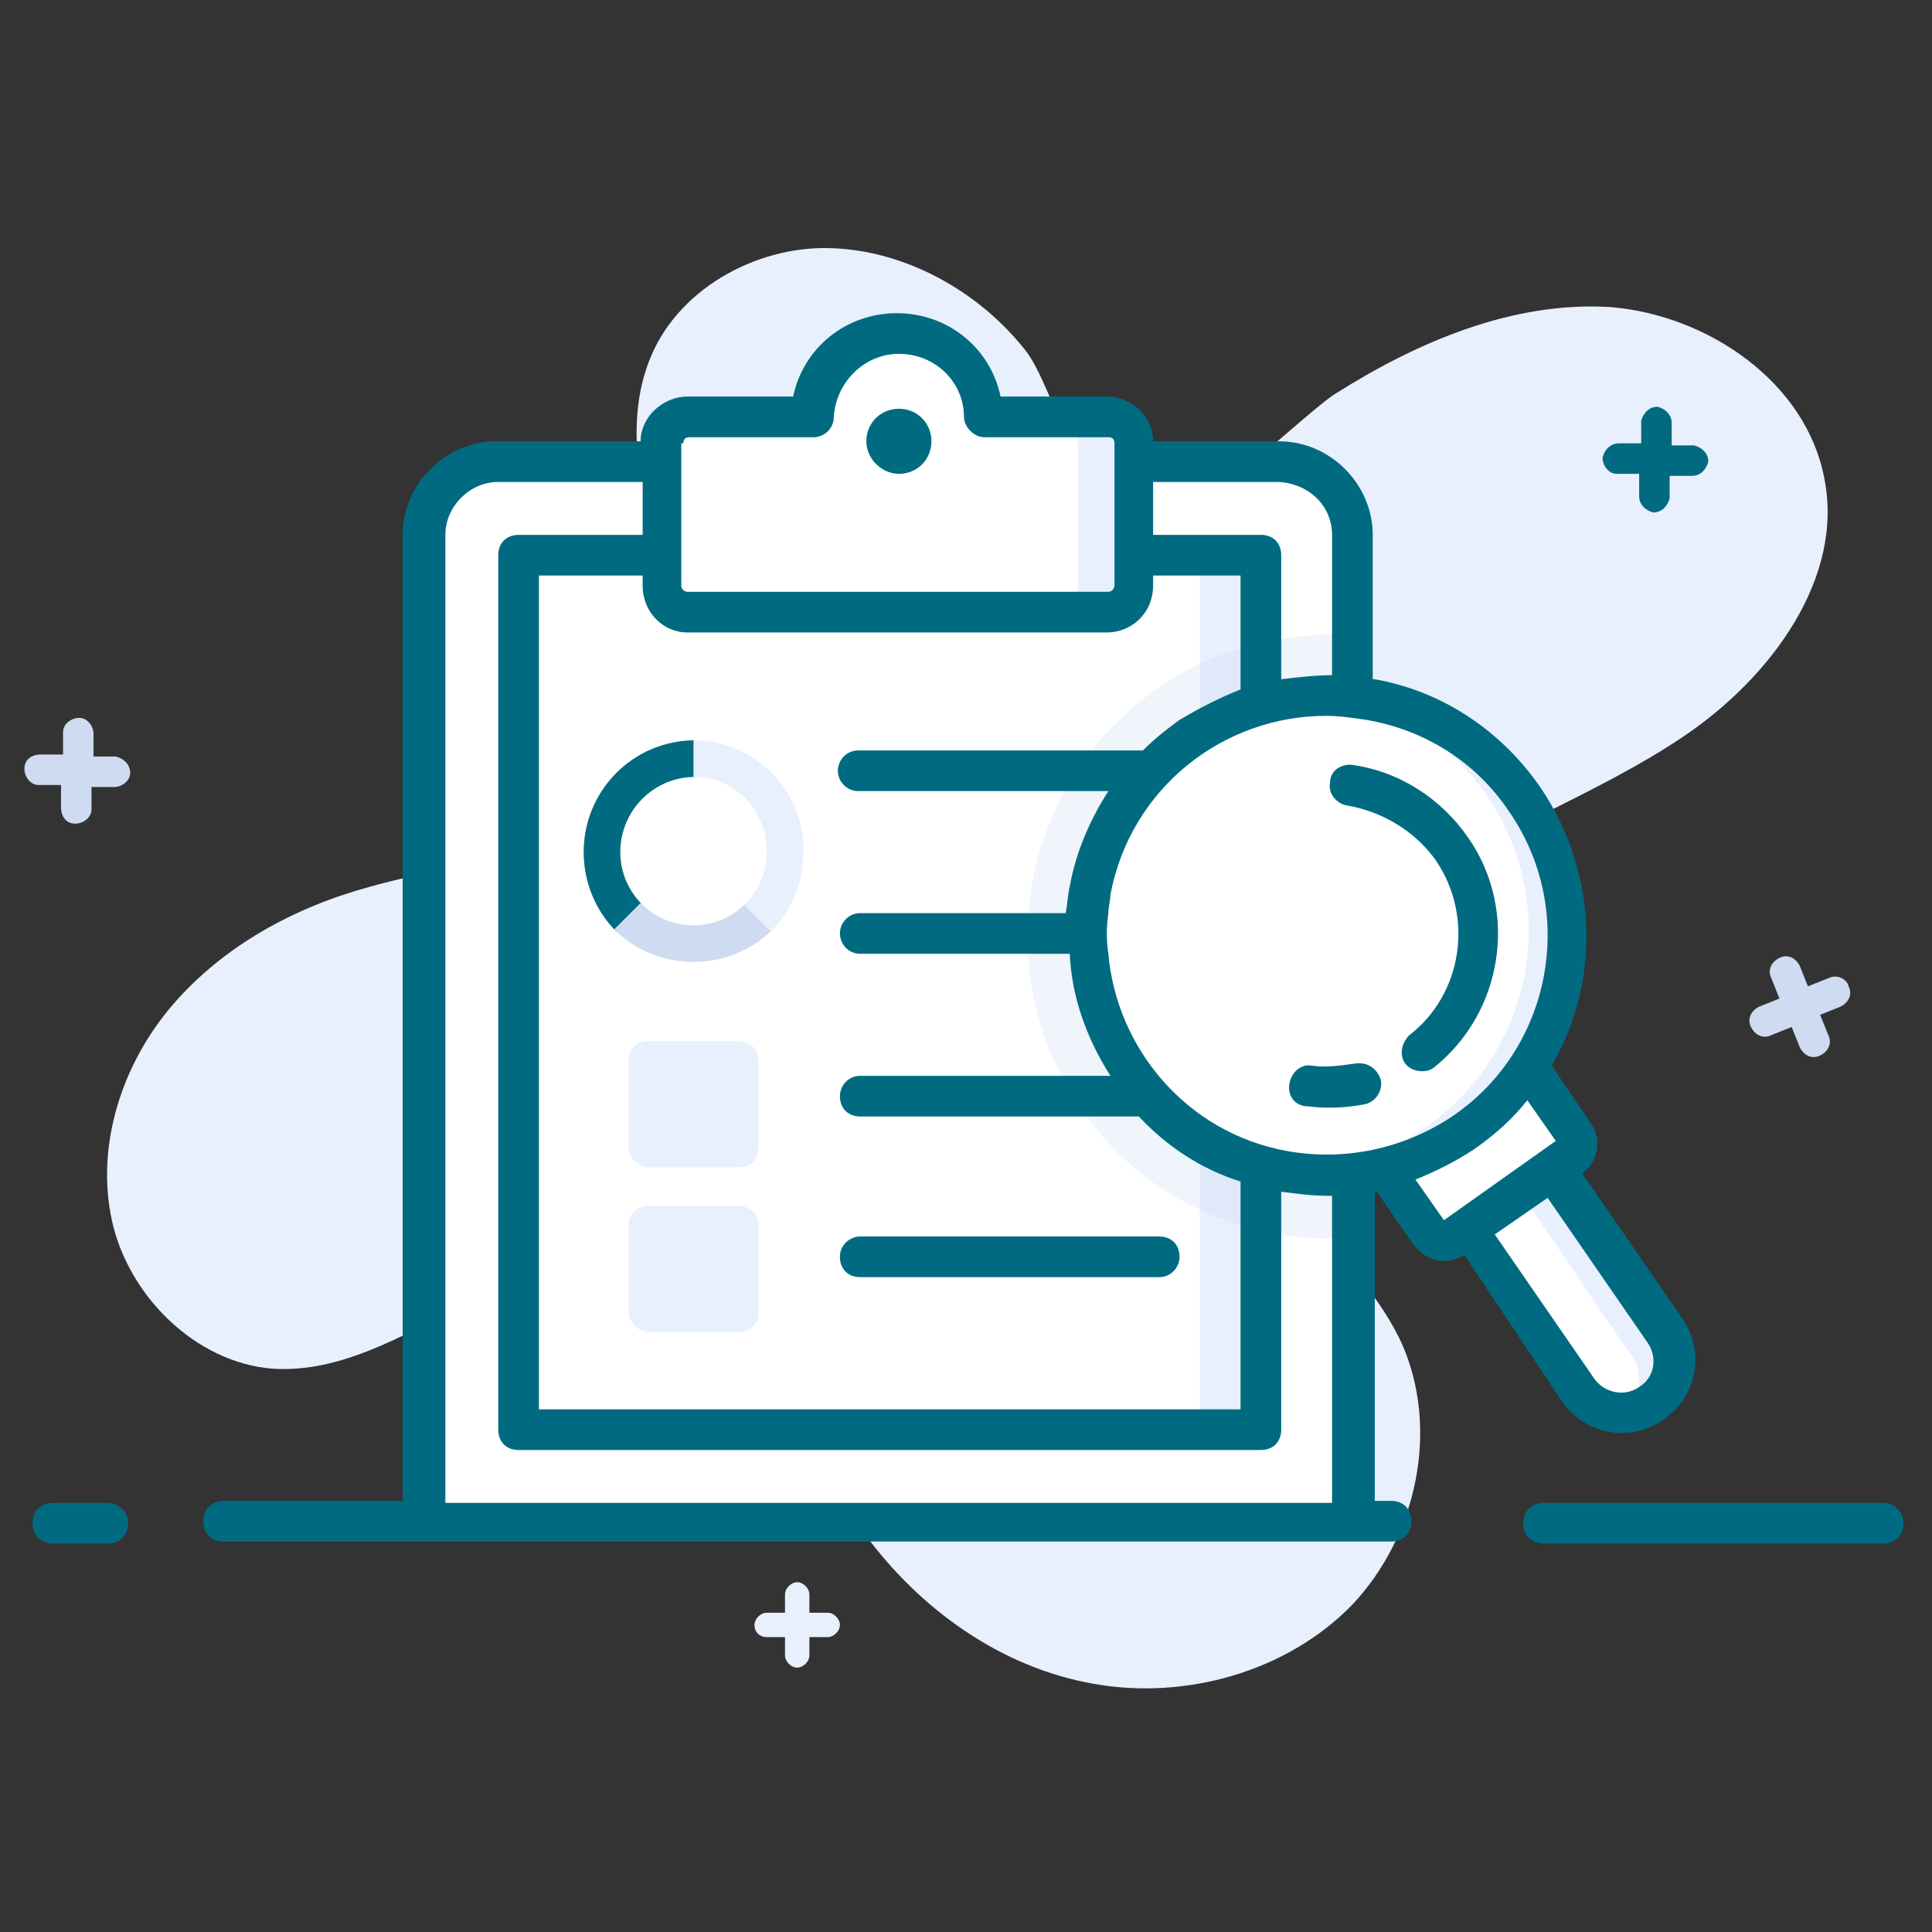
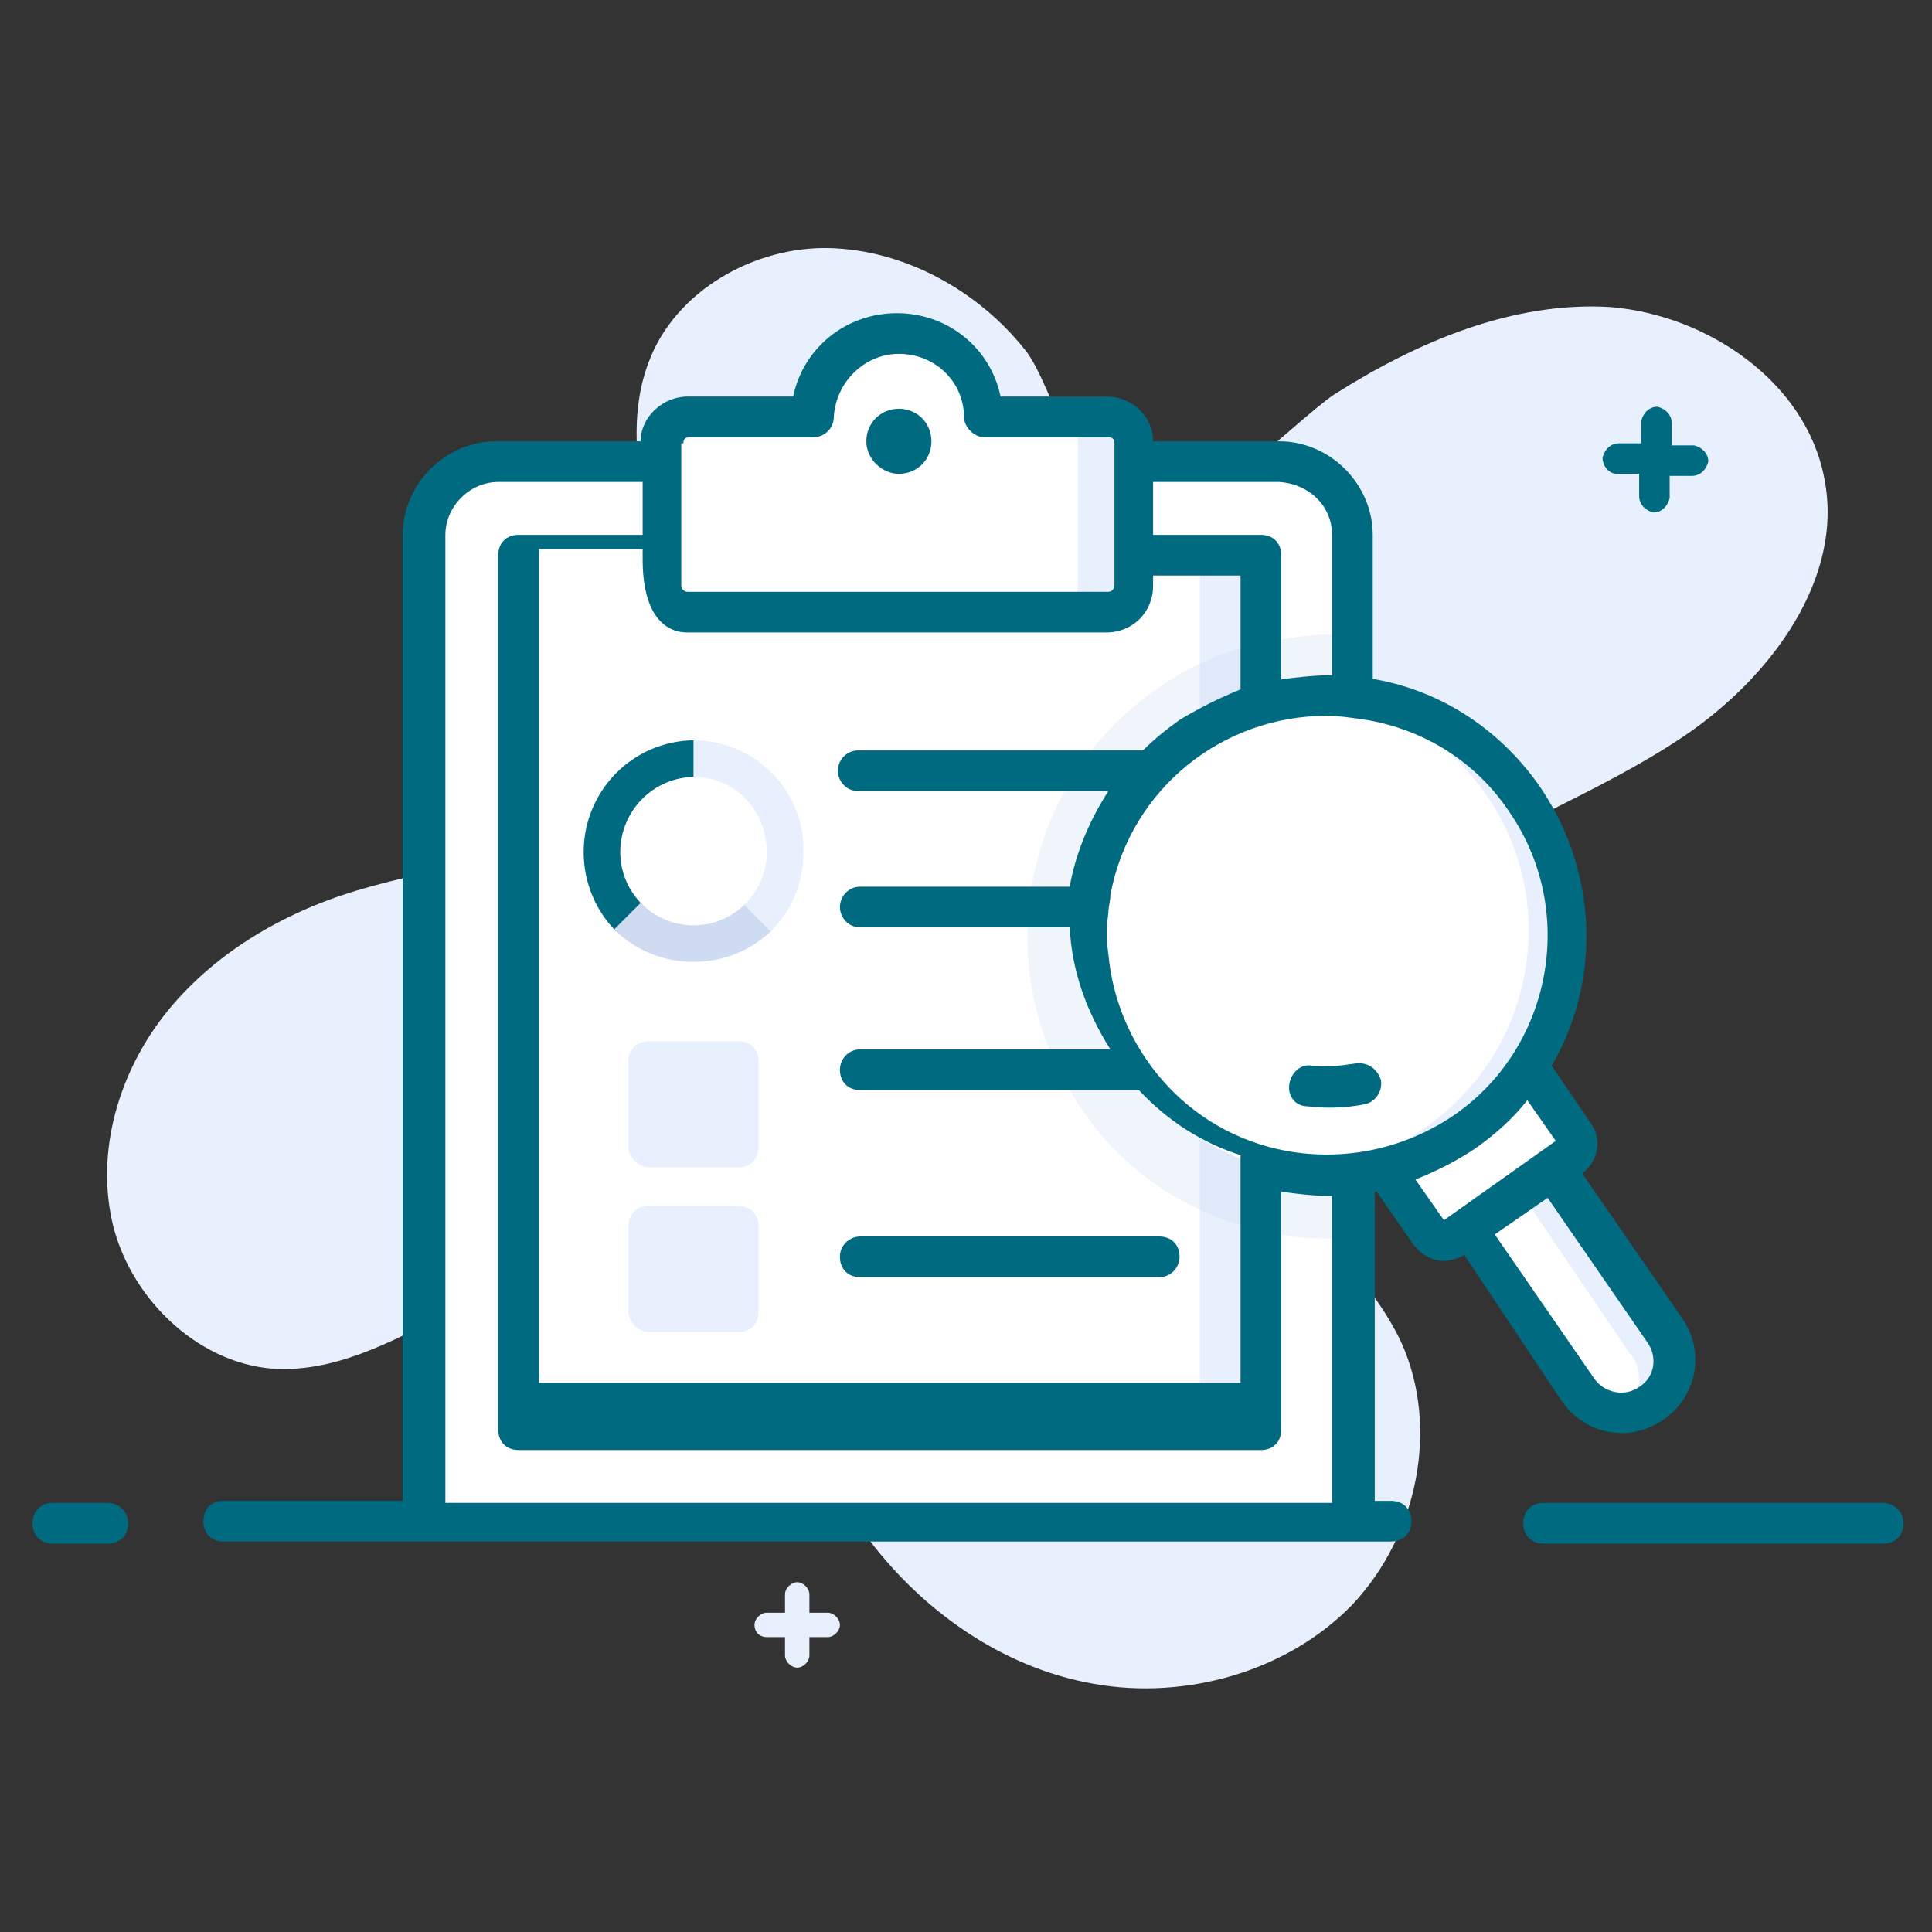
<svg xmlns="http://www.w3.org/2000/svg" version="1.1" id="Layer_1" x="0px" y="0px" viewBox="0 0 95 95" style="enable-background:new 0 0 95 95;" xml:space="preserve">
  <rect x="0" y="0" width="95" height="95" fill="#333333" stroke="none" />
  <style type="text/css">
	.st0{fill:#E8F0FD;}
	.st1{fill:#FFFFFF;}
	.st2{opacity:0.3;}
	.st3{fill:#CEDBF0;}
	.st4{fill:#006b80;}
	.st5{opacity:0.5;}
	.st6{fill:#E8EFF8;}
	.st7{fill:none;}
</style>
  <g>
    <g>
      <g>
        <path class="st0" d="M82.8,36.2c-4.3,2.9-9.3,4.6-13.5,7.6c-4.2,3.1-7.5,8.3-5.9,13.3c1,3.4,4,5.7,5.5,8.9     c1.9,4.2,0.8,9.5-2.4,12.9c-3.2,3.3-8.2,4.7-12.7,3.9c-4.6-0.8-8.6-3.7-11.3-7.4c-1.8-2.5-3-5.4-4.8-7.9     c-1.7-2.5-4.2-4.8-7.3-5.3c-5.9-0.8-11,5.5-17,5.1C9.6,67,6.3,63.7,5.5,60c-0.8-3.7,0.5-7.7,3-10.6c2.5-2.9,6-4.8,9.7-5.8     c2.5-0.7,5.1-1.1,7.6-2c2.5-0.9,4.8-2.4,6.1-4.7c3-5.8-2.3-13.1,0-19.1c1.3-3.5,5.2-5.7,8.9-5.6c3.7,0.1,7.3,2.1,9.6,5     c1.4,1.7,3.2,8.7,4.9,9.3c2,0.6,8.5-5.9,10.3-7.1c4.1-2.6,8.8-4.6,13.6-4.3c4.8,0.4,9.6,3.7,10.5,8.4     C90.7,28.4,87.1,33.3,82.8,36.2z" />
      </g>
      <g>
        <path class="st0" d="M37.1,79.9c0-0.3,0.3-0.6,0.6-0.6l0.9,0l0-0.9c0-0.3,0.3-0.6,0.6-0.6c0.3,0,0.6,0.3,0.6,0.6l0,0.9l0.9,0     c0.3,0,0.6,0.3,0.6,0.6c0,0.3-0.3,0.6-0.6,0.6l-0.9,0l0,0.9c0,0.3-0.3,0.6-0.6,0.6c-0.3,0-0.6-0.3-0.6-0.6l0-0.9l-0.9,0     C37.4,80.5,37.1,80.3,37.1,79.9z" />
      </g>
      <g>
-         <path class="st3" d="M6.4,38c0,0.4-0.4,0.7-0.8,0.7l-1.1,0l0,1.1c0,0.4-0.4,0.7-0.8,0.7c-0.4,0-0.7-0.3-0.7-0.8l0-1.1l-1.1,0     c-0.4,0-0.7-0.4-0.7-0.8c0-0.4,0.3-0.7,0.8-0.7l1.1,0l0-1.1c0-0.4,0.4-0.7,0.8-0.7c0.4,0,0.7,0.4,0.7,0.8l0,1.1l1.1,0     C6.1,37.3,6.4,37.6,6.4,38z" />
-       </g>
+         </g>
      <g>
-         <path class="st3" d="M90.9,48.5c0.2,0.4,0,0.8-0.4,1l-1,0.4l0.4,1c0.2,0.4,0,0.8-0.4,1c-0.4,0.2-0.8,0-1-0.4l-0.4-1l-1,0.4     c-0.4,0.2-0.8,0-1-0.4c-0.2-0.4,0-0.8,0.4-1l1-0.4l-0.4-1c-0.2-0.4,0-0.8,0.4-1c0.4-0.2,0.8,0,1,0.4l0.4,1l1-0.4     C90.3,47.9,90.8,48.1,90.9,48.5z" />
-       </g>
+         </g>
      <g>
        <g>
          <path class="st1" d="M66.5,26.3v48.5H20.9V26.3c0-2,1.6-3.6,3.6-3.6h38.5C64.9,22.8,66.5,24.4,66.5,26.3z" />
        </g>
        <g>
          <rect x="25.5" y="27.3" class="st1" width="36.5" height="43" />
        </g>
        <g>
          <rect x="59" y="27.3" class="st0" width="3" height="43" />
        </g>
        <g class="st2">
          <path class="st3" d="M66.5,31.3v29.5c-0.4,0-0.8,0.1-1.2,0.1c-1.1,0-2.2-0.1-3.3-0.4c-3.6-0.8-6.8-2.9-8.9-6.1      c-4.6-6.7-2.9-16,3.9-20.6c1.5-1.1,3.3-1.8,5.1-2.2c1.1-0.2,2.2-0.4,3.3-0.4C65.7,31.2,66.1,31.2,66.5,31.3z" />
        </g>
        <g>
          <g>
            <path class="st0" d="M30.9,56.4v-4.2c0-0.6,0.4-1,1-1h4.4c0.6,0,1,0.4,1,1v4.2c0,0.6-0.4,1-1,1h-4.4       C31.4,57.4,30.9,56.9,30.9,56.4z" />
          </g>
          <g>
            <path class="st0" d="M30.9,64.5v-4.2c0-0.6,0.4-1,1-1h4.4c0.6,0,1,0.4,1,1v4.2c0,0.6-0.4,1-1,1h-4.4       C31.4,65.5,30.9,65,30.9,64.5z" />
          </g>
        </g>
        <g>
          <path class="st1" d="M55.7,21.8v7c0,0.7-0.6,1.3-1.3,1.3H33.9c-0.7,0-1.3-0.6-1.3-1.3v-7c0-0.7,0.6-1.3,1.3-1.3h6.1      c0.1-2.3,1.9-4.1,4.2-4.1c2.3,0,4.1,1.8,4.2,4.1h6.1C55.1,20.5,55.7,21.1,55.7,21.8z" />
        </g>
        <g>
          <path class="st0" d="M55.7,21.8v7c0,0.7-0.6,1.3-1.3,1.3h-2.7c0.7,0,1.3-0.6,1.3-1.3v-7c0-0.7-0.6-1.3-1.3-1.3h2.7      C55.1,20.5,55.7,21.1,55.7,21.8z" />
        </g>
        <g>
          <path class="st1" d="M81.9,65.4l-6.2-9.1l-4.3,2.9l6.2,9.1c0.8,1.2,2.4,1.5,3.6,0.7h0C82.4,68.2,82.7,66.6,81.9,65.4z" />
        </g>
        <g>
          <path class="st0" d="M82.3,66.9c0,0.8-0.4,1.6-1.1,2.1c-0.4,0.2-0.7,0.4-1.1,0.4c0.3-0.4,0.5-1,0.5-1.5c0-0.5-0.1-1-0.5-1.4      l-6.1-9l1.7-1.1l6.2,9.1C82.2,65.9,82.3,66.4,82.3,66.9z" />
        </g>
        <g>
          <path class="st1" d="M77.2,56.9l-5.8,4c-0.4,0.3-0.9,0.2-1.2-0.2l-2.3-3.3c1.3-0.5,2.6-1.2,3.8-2c1.3-0.9,2.4-1.9,3.4-3l2.4,3.4      C77.7,56.1,77.6,56.7,77.2,56.9z" />
        </g>
        <g>
          <path class="st1" d="M77.2,56.9l-5.8,4c-0.4,0.3-0.9,0.2-1.2-0.2l-2.3-3.3c1.3-0.5,2.6-1.2,3.8-2c1.3-0.9,2.4-1.9,3.4-3l2.4,3.4      C77.7,56.1,77.6,56.7,77.2,56.9z" />
        </g>
        <g>
          <path class="st1" d="M77.2,56.9l-5.8,4c-0.4,0.3-0.9,0.2-1.2-0.2l-2.3-3.3c1.3-0.5,2.6-1.2,3.8-2c1.3-0.9,2.4-1.9,3.4-3l2.4,3.4      C77.7,56.1,77.6,56.7,77.2,56.9z" />
        </g>
        <g>
          <path class="st1" d="M71.9,55.7c-5.4,3.7-12.7,2.3-16.4-3.1s-2.3-12.7,3.1-16.4S71.4,34,75,39.3C78.7,44.7,77.3,52.1,71.9,55.7z      " />
        </g>
        <g>
          <path class="st0" d="M72,55.7c-2.7,1.8-5.8,2.4-8.8,1.9c2.3,0,4.7-0.6,6.8-2.1c5.4-3.7,6.8-11,3.1-16.4c-1.9-2.7-4.6-4.4-7.6-5      c3.7,0,7.4,1.8,9.7,5.2C78.7,44.7,77.3,52.1,72,55.7z" />
        </g>
        <g>
          <g>
            <path class="st4" d="M79.5,23.3l1.1,0l0,1.1c0,0.4,0.3,0.7,0.7,0.8c0.4,0,0.7-0.3,0.8-0.7l0-1.1l1.1,0c0.4,0,0.7-0.3,0.8-0.7       c0-0.4-0.3-0.7-0.7-0.8l-1.1,0l0-1.1c0-0.4-0.3-0.7-0.7-0.8c-0.4,0-0.7,0.3-0.8,0.7l0,1.1l-1.1,0c-0.4,0-0.7,0.3-0.8,0.7       C78.8,22.9,79.1,23.3,79.5,23.3z" />
            <path class="st4" d="M5.3,73.9H2.6c-0.6,0-1,0.4-1,1s0.4,1,1,1h2.7c0.6,0,1-0.4,1-1S5.8,73.9,5.3,73.9z" />
            <path class="st4" d="M92.6,73.9H75.9c-0.6,0-1,0.4-1,1s0.4,1,1,1h16.7c0.6,0,1-0.4,1-1S93.1,73.9,92.6,73.9z" />
            <path class="st4" d="M42.3,62.8H57c0.6,0,1-0.5,1-1c0-0.6-0.4-1-1-1H42.3c-0.5,0-1,0.4-1,1C41.3,62.4,41.7,62.8,42.3,62.8z" />
            <path class="st4" d="M44.2,23.3c0.9,0,1.6-0.7,1.6-1.6s-0.7-1.6-1.6-1.6s-1.6,0.7-1.6,1.6S43.4,23.3,44.2,23.3z" />
-             <path class="st4" d="M76.8,68.9c1.1,1.6,3.3,2.1,5,0.9c1.6-1.1,2.1-3.3,0.9-5c0,0,0,0,0,0l-4.9-7.1c0,0,0,0,0,0       c0.8-0.6,1-1.7,0.4-2.5l-1.9-2.8c2.4-4.1,2.3-9.4-0.5-13.6C73.9,36,71,34,67.6,33.4c0,0-0.1,0-0.1,0c0,0,0,0,0,0v-7.1       c0-2.5-2.1-4.6-4.6-4.6h-6.2c0-1.2-1-2.2-2.3-2.2h-5.2c-0.5-2.4-2.6-4.1-5.1-4.1c-2.5,0-4.6,1.7-5.1,4.1h-5.2       c-1.2,0-2.3,1-2.3,2.2h-7.1c-2.5,0-4.6,2.1-4.6,4.6v47.5H11c-0.6,0-1,0.4-1,1s0.4,1,1,1h57.4c0.6,0,1-0.4,1-1s-0.4-1-1-1h-0.8       V58.6c0,0,0,0,0,0c0,0,0,0,0.1,0l1.8,2.6c0.4,0.5,0.9,0.8,1.5,0.8c0.3,0,0.7-0.1,1-0.3L76.8,68.9z M80.6,68.2       c-0.7,0.5-1.7,0.3-2.2-0.4l-4.9-7.1l2.6-1.8l4.9,7.1C81.5,66.7,81.4,67.7,80.6,68.2z M74.2,39.9c3.4,4.9,2.1,11.7-2.8,15       c-2.4,1.6-5.3,2.2-8.1,1.7c-5-0.9-8.4-5.1-8.8-9.7c-0.1-0.7-0.1-1.3,0-2c0-0.3,0.1-0.6,0.1-0.9c1-5.3,5.6-8.8,10.6-8.8       c0.7,0,1.3,0.1,2,0.2C70.1,35.9,72.6,37.5,74.2,39.9z M33.8,31.1h20.6c1.3,0,2.3-1,2.3-2.3v-0.5H61v5.6c0,0,0,0,0,0       c-1,0.4-2,0.9-3,1.5c-0.7,0.5-1.3,1-1.8,1.5h-14c-0.6,0-1,0.5-1,1s0.4,1,1,1h12.3c-0.9,1.4-1.6,3-1.9,4.7       c-0.1,0.4-0.1,0.8-0.2,1.3H42.3c-0.6,0-1,0.5-1,1s0.4,1,1,1h10.3c0.1,2.1,0.8,4.1,2,6H42.3c-0.6,0-1,0.5-1,1c0,0.6,0.4,1,1,1       H56c1.4,1.5,3.1,2.6,5,3.2c0,0,0,0,0,0v11.2H26.5v-41h5.1v0.5C31.6,30.1,32.6,31.1,33.8,31.1z M65.5,26.3v6.9       c-0.8,0-1.7,0.1-2.5,0.2v-6.1c0-0.6-0.4-1-1-1h-5.3v-2.6h6.2C64.4,23.8,65.5,24.9,65.5,26.3z M33.6,21.8c0-0.2,0.1-0.3,0.3-0.3       h6.1c0.5,0,1-0.4,1-1c0.1-1.7,1.5-3.1,3.2-3.1c1.8,0,3.2,1.4,3.2,3.1c0,0.5,0.5,1,1,1h6.1c0.2,0,0.3,0.1,0.3,0.3v7       c0,0.1-0.1,0.3-0.3,0.3H33.8c-0.1,0-0.3-0.1-0.3-0.3V21.8z M21.9,26.3c0-1.4,1.2-2.6,2.6-2.6h7.1v2.6h-6.1c-0.6,0-1,0.4-1,1v43       c0,0.6,0.4,1,1,1H62c0.6,0,1-0.4,1-1V58.6c0.8,0.1,1.5,0.2,2.3,0.2c0.1,0,0.1,0,0.2,0v15.1H21.9V26.3z M69.6,58       c1-0.4,2-0.9,2.9-1.5c1-0.7,1.9-1.5,2.6-2.4l1.4,2L71,60L69.6,58z" />
-             <path class="st4" d="M65.4,38.5c-0.1,0.5,0.3,1,0.8,1.1c1.8,0.3,3.4,1.3,4.4,2.7c1.9,2.8,1.3,6.6-1.3,8.6       c-0.4,0.4-0.5,1-0.2,1.4c0.3,0.4,1,0.5,1.4,0.2c3.4-2.7,4.2-7.7,1.7-11.3c-1.3-1.9-3.4-3.3-5.8-3.6       C65.9,37.6,65.4,37.9,65.4,38.5z" />
+             <path class="st4" d="M76.8,68.9c1.1,1.6,3.3,2.1,5,0.9c1.6-1.1,2.1-3.3,0.9-5c0,0,0,0,0,0l-4.9-7.1c0,0,0,0,0,0       c0.8-0.6,1-1.7,0.4-2.5l-1.9-2.8c2.4-4.1,2.3-9.4-0.5-13.6C73.9,36,71,34,67.6,33.4c0,0-0.1,0-0.1,0c0,0,0,0,0,0v-7.1       c0-2.5-2.1-4.6-4.6-4.6h-6.2c0-1.2-1-2.2-2.3-2.2h-5.2c-0.5-2.4-2.6-4.1-5.1-4.1c-2.5,0-4.6,1.7-5.1,4.1h-5.2       c-1.2,0-2.3,1-2.3,2.2h-7.1c-2.5,0-4.6,2.1-4.6,4.6v47.5H11c-0.6,0-1,0.4-1,1s0.4,1,1,1h57.4c0.6,0,1-0.4,1-1s-0.4-1-1-1h-0.8       V58.6c0,0,0,0,0,0c0,0,0,0,0.1,0l1.8,2.6c0.4,0.5,0.9,0.8,1.5,0.8c0.3,0,0.7-0.1,1-0.3L76.8,68.9z M80.6,68.2       c-0.7,0.5-1.7,0.3-2.2-0.4l-4.9-7.1l2.6-1.8l4.9,7.1C81.5,66.7,81.4,67.7,80.6,68.2z M74.2,39.9c3.4,4.9,2.1,11.7-2.8,15       c-2.4,1.6-5.3,2.2-8.1,1.7c-5-0.9-8.4-5.1-8.8-9.7c-0.1-0.7-0.1-1.3,0-2c0-0.3,0.1-0.6,0.1-0.9c1-5.3,5.6-8.8,10.6-8.8       c0.7,0,1.3,0.1,2,0.2C70.1,35.9,72.6,37.5,74.2,39.9z M33.8,31.1h20.6c1.3,0,2.3-1,2.3-2.3v-0.5H61v5.6c0,0,0,0,0,0       c-1,0.4-2,0.9-3,1.5c-0.7,0.5-1.3,1-1.8,1.5h-14c-0.6,0-1,0.5-1,1s0.4,1,1,1h12.3c-0.9,1.4-1.6,3-1.9,4.7       H42.3c-0.6,0-1,0.5-1,1s0.4,1,1,1h10.3c0.1,2.1,0.8,4.1,2,6H42.3c-0.6,0-1,0.5-1,1c0,0.6,0.4,1,1,1       H56c1.4,1.5,3.1,2.6,5,3.2c0,0,0,0,0,0v11.2H26.5v-41h5.1v0.5C31.6,30.1,32.6,31.1,33.8,31.1z M65.5,26.3v6.9       c-0.8,0-1.7,0.1-2.5,0.2v-6.1c0-0.6-0.4-1-1-1h-5.3v-2.6h6.2C64.4,23.8,65.5,24.9,65.5,26.3z M33.6,21.8c0-0.2,0.1-0.3,0.3-0.3       h6.1c0.5,0,1-0.4,1-1c0.1-1.7,1.5-3.1,3.2-3.1c1.8,0,3.2,1.4,3.2,3.1c0,0.5,0.5,1,1,1h6.1c0.2,0,0.3,0.1,0.3,0.3v7       c0,0.1-0.1,0.3-0.3,0.3H33.8c-0.1,0-0.3-0.1-0.3-0.3V21.8z M21.9,26.3c0-1.4,1.2-2.6,2.6-2.6h7.1v2.6h-6.1c-0.6,0-1,0.4-1,1v43       c0,0.6,0.4,1,1,1H62c0.6,0,1-0.4,1-1V58.6c0.8,0.1,1.5,0.2,2.3,0.2c0.1,0,0.1,0,0.2,0v15.1H21.9V26.3z M69.6,58       c1-0.4,2-0.9,2.9-1.5c1-0.7,1.9-1.5,2.6-2.4l1.4,2L71,60L69.6,58z" />
            <path class="st4" d="M66.6,52.3c-0.7,0.1-1.4,0.2-2.1,0.1c-0.5-0.1-1,0.3-1.1,0.9c-0.1,0.6,0.3,1.1,0.9,1.1       c0.8,0.1,1.8,0.1,2.8-0.1c0.5-0.1,0.9-0.6,0.8-1.2C67.7,52.5,67.2,52.2,66.6,52.3z" />
            <path class="st4" d="M28.7,41.9c0,1.5,0.6,2.9,1.6,3.9l1.3-1.3c-0.7-0.7-1.1-1.6-1.1-2.6c0-2,1.6-3.7,3.7-3.7v-1.8       C31.1,36.4,28.7,38.9,28.7,41.9z" />
          </g>
          <g>
            <path class="st3" d="M34.1,45.5c-1,0-1.9-0.4-2.6-1.1l-1.3,1.3c1,1,2.4,1.6,3.9,1.6c1.5,0,2.9-0.6,3.9-1.6l-1.3-1.3       C36,45.1,35.1,45.5,34.1,45.5z" />
          </g>
          <g>
            <path class="st0" d="M34.1,36.4C34.1,36.4,34.1,36.4,34.1,36.4l0,1.8c0,0,0,0,0,0c2,0,3.6,1.6,3.6,3.7c0,1-0.4,1.9-1.1,2.6       l1.3,1.3c1-1,1.6-2.3,1.6-3.9C39.6,38.9,37.1,36.4,34.1,36.4z" />
          </g>
        </g>
      </g>
    </g>
  </g>
</svg>